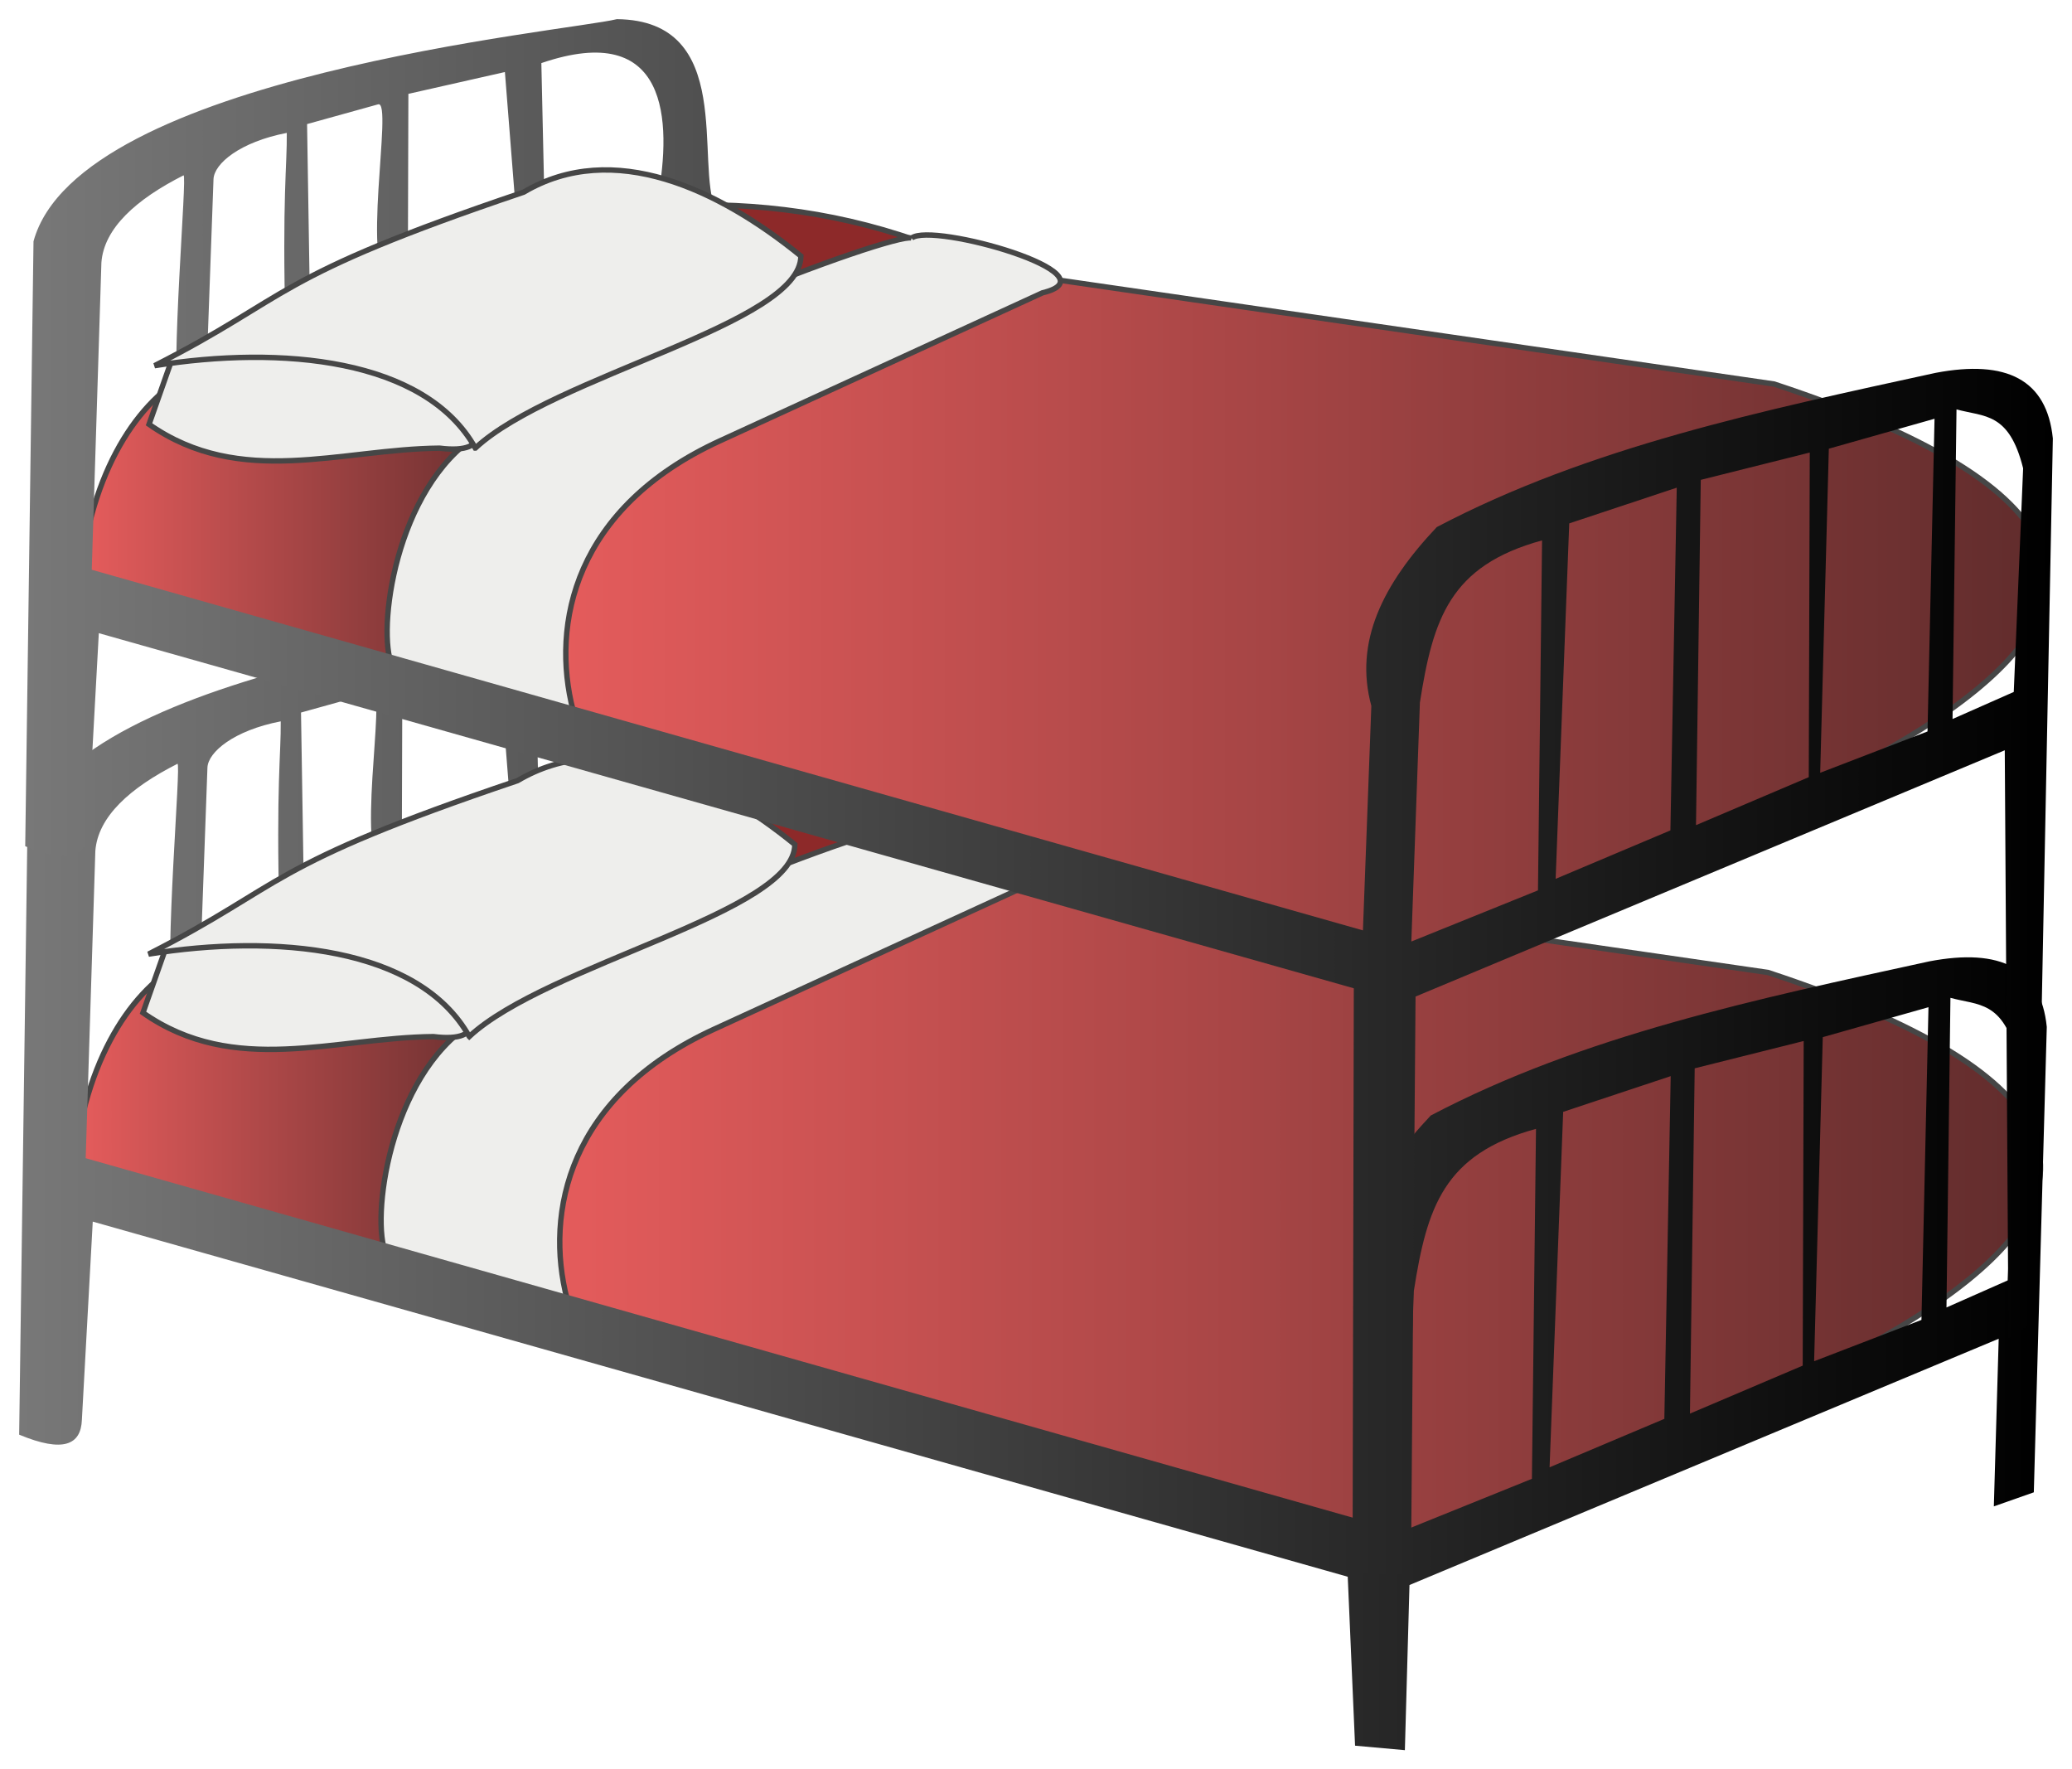
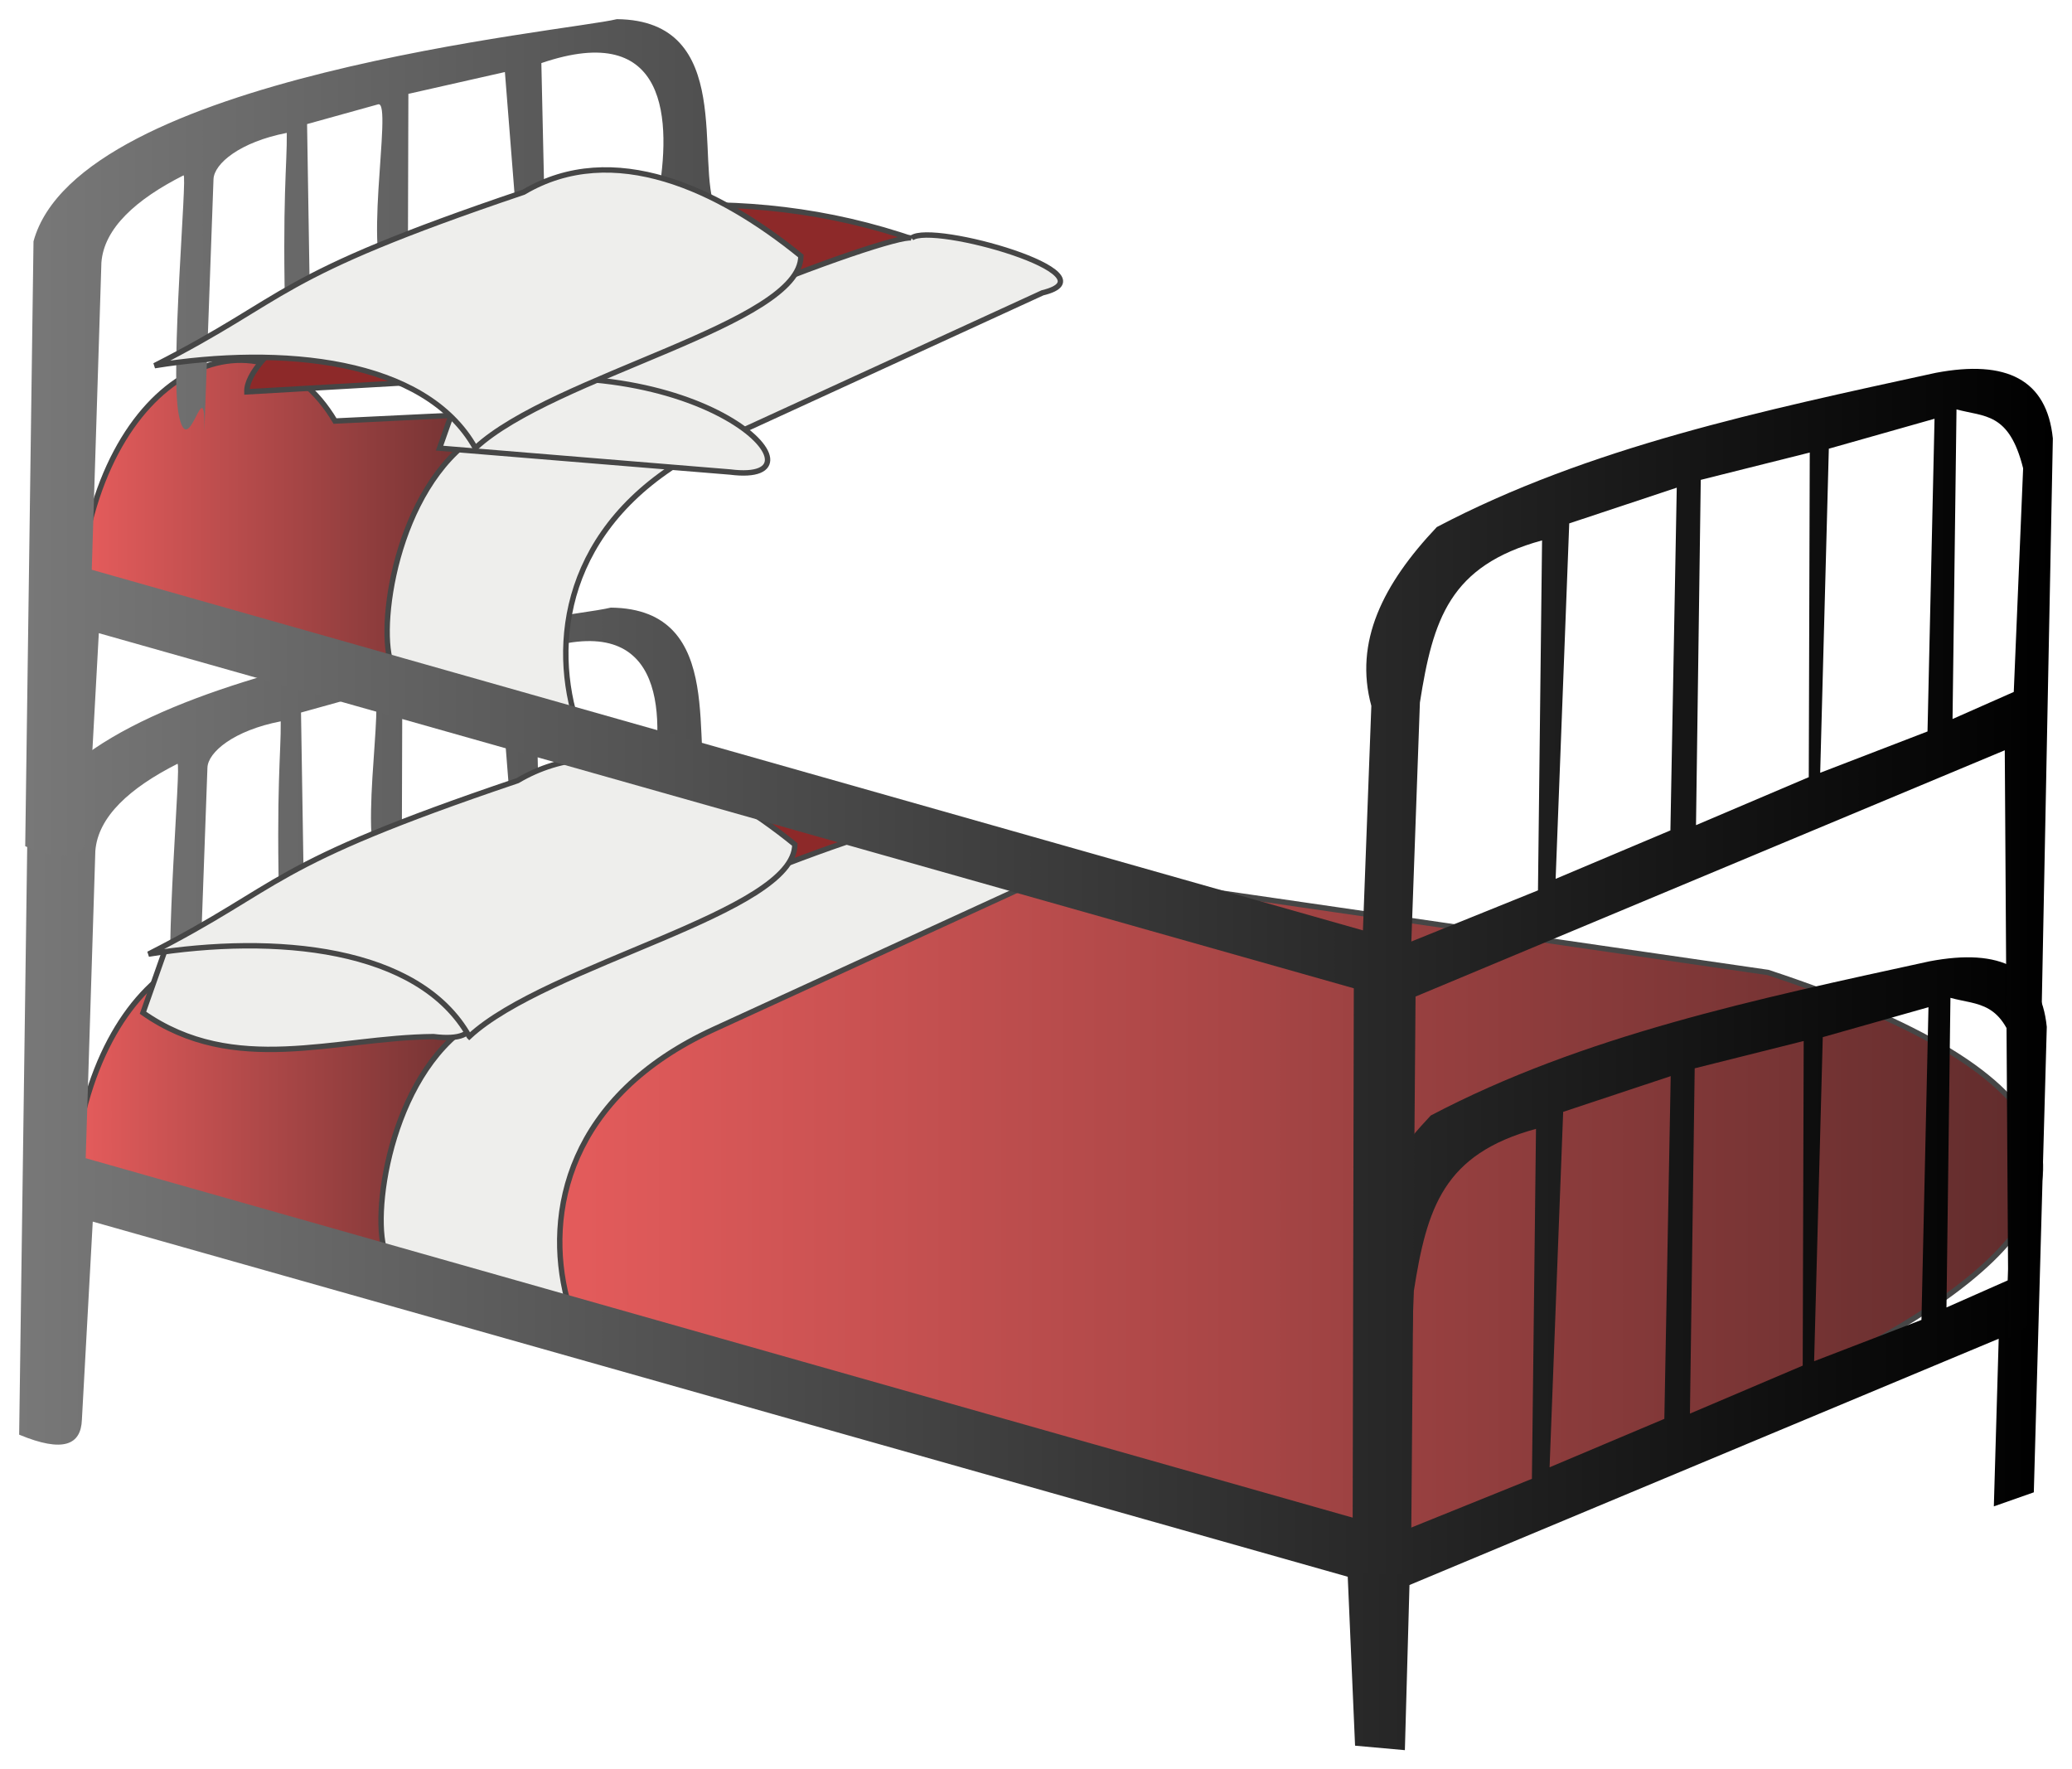
<svg xmlns="http://www.w3.org/2000/svg" xmlns:ns1="http://sodipodi.sourceforge.net/DTD/sodipodi-0.dtd" xmlns:ns2="http://www.inkscape.org/namespaces/inkscape" xmlns:xlink="http://www.w3.org/1999/xlink" id="svg2" ns1:docname="TMBunkBed.svg" viewBox="0 0 540.902 461.793" ns1:version="0.32" version="1.0" ns2:version="0.48.0 r9654" width="100%" height="100%">
  <defs id="defs12">
    <linearGradient id="linearGradient3858">
      <stop style="stop-color:#787878;stop-opacity:1;" offset="0" id="stop3860" />
      <stop style="stop-color:#000000;stop-opacity:1;" offset="1" id="stop3862" />
    </linearGradient>
    <linearGradient id="linearGradient3844">
      <stop style="stop-color:#e85d5d;stop-opacity:1;" offset="0" id="stop3846" />
      <stop style="stop-color:#602c2c;stop-opacity:1;" offset="1" id="stop3848" />
    </linearGradient>
    <linearGradient ns2:collect="always" xlink:href="#linearGradient3844" id="linearGradient3850" x1="307.058" y1="222.386" x2="425.337" y2="222.386" gradientUnits="userSpaceOnUse" gradientTransform="translate(-287.238,-85.758)" />
    <linearGradient ns2:collect="always" xlink:href="#linearGradient3844" id="linearGradient3852" x1="307.058" y1="222.386" x2="425.337" y2="222.386" gradientUnits="userSpaceOnUse" />
    <linearGradient ns2:collect="always" xlink:href="#linearGradient3844" id="linearGradient3854" x1="424.181" y1="247.495" x2="822.211" y2="247.495" gradientUnits="userSpaceOnUse" />
    <linearGradient ns2:collect="always" xlink:href="#linearGradient3844" id="linearGradient3856" x1="424.181" y1="247.495" x2="822.211" y2="247.495" gradientUnits="userSpaceOnUse" gradientTransform="translate(-287.238,-85.758)" />
    <linearGradient ns2:collect="always" xlink:href="#linearGradient3858" id="linearGradient3864" x1="293.822" y1="239.86" x2="823.14" y2="239.86" gradientUnits="userSpaceOnUse" />
    <linearGradient ns2:collect="always" xlink:href="#linearGradient3858" id="linearGradient3866" x1="293.822" y1="293.645" x2="823.14" y2="293.645" gradientUnits="userSpaceOnUse" gradientTransform="translate(-287.238,-85.758)" />
  </defs>
  <ns1:namedview id="base" bordercolor="#666666" ns2:pageshadow="2" ns2:window-y="-8" pagecolor="#ffffff" ns2:window-height="972" ns2:window-maximized="1" ns2:zoom="0.63105352" ns2:window-x="-8" showgrid="false" borderopacity="1.0" ns2:current-layer="svg2" ns2:cx="401.45193" ns2:cy="316.24352" ns2:window-width="1280" ns2:pageopacity="0.0" fit-margin-top="5" fit-margin-left="5" fit-margin-right="5" fit-margin-bottom="5" />
  <g transform="translate(-288.822,67.83)" id="g2989-1">
    <path d="m 397.009,264.993 -89.246,-24.966 c 4.778,-58.686 47.733,-76.629 66.936,-44.376 l 49.933,-2.416 -27.622,71.759 z" style="fill:url(#linearGradient3852);fill-opacity:1;fill-rule:evenodd;stroke:#464646;stroke-width:1.41;stroke-opacity:1" ns1:nodetypes="ccccc" ns2:connector-curvature="0" id="path2197-7" />
    <path d="M 643.749,337.208 434.165,273.483 C 386.376,213.848 537.833,157 556.237,157.79 l 194.137,28.201 c 175.432,57.868 -17.934,118.852 -106.625,151.218 z" style="fill:url(#linearGradient3854);fill-opacity:1;fill-rule:evenodd;stroke:#464646;stroke-width:1.41;stroke-opacity:1" ns1:nodetypes="ccccc" ns2:connector-curvature="0" id="path2189-4" />
    <path d="m 467.109,181.393 -115.425,6.638 c -0.55,-18.338 100.387,-77.24 192.214,-32.215 l -76.789,25.577 z" style="fill:#8d2929;fill-opacity:1;fill-rule:evenodd;stroke:#464646;stroke-width:1.41;stroke-opacity:1" ns1:nodetypes="cccc" ns2:connector-curvature="0" id="path2187-0" />
    <path d="m 525.226,147.89 c 5.364,-4.231 53.844,9.552 34.166,14.291 l -84.207,38.636 c -37.983,17.431 -44.193,47.789 -38.331,70.419 L 390.452,260.805 c -5.096,-5.129 -1.885,-42.016 17.595,-58.62 30.006,-25.568 112.417,-55.738 117.179,-54.295 z" style="fill:#eeeeec;fill-rule:evenodd;stroke:#464646;stroke-width:1.41;stroke-opacity:1" ns1:nodetypes="ccsccsc" ns2:connector-curvature="0" id="path2193-9" />
    <path d="m 389.507,160.629 c -8.593,-3.352 0.531,-48.772 -3.554,-47.639 l -18.55,5.155 0.79,49.726 -6.435,3.408 c -0.884,-34.213 0.451,-42.43 0.348,-50.835 -12.227,2.369 -18.987,8.024 -19.133,12.1 l -2.379,65.761 c 0.291,-17.158 -4.147,8.941 -6.722,-4.461 -2.271,-11.818 2.336,-62.855 1.268,-62.315 -12.359,6.252 -20.755,13.788 -21.43,22.757 l -2.518,80.178 331.844,94.126 2.195,-58.596 c -4.565,-16.721 3.032,-31.806 17.088,-46.67 39.675,-20.877 85.025,-30.396 130.219,-40.249 18.521,-3.521 29.051,1.768 30.603,17.121 l -3.385,121.475 -10.436,3.667 1.269,-43.756 -153.817,64.28 -1.203,43.102 -13.003,-1.166 -1.913,-44.094 -327.618,-92.692 -2.837,51.733 c -0.243,6.511 -4.819,8.683 -16.376,3.874 l 2.163,-157.874 c 11.775,-43.165 139.903,-54.878 152.29,-57.985 31.2,0.314 20.247,37.708 25.883,49.947 l -15.193,-3.23 c 3.643,-20.239 2.863,-46.608 -30.405,-35.249 l 0.982,44.007 -6.873,4.17 -3.624,-45.842 -25.197,5.697 -0.155,52.006 -4.203,-1.636 z m 300.292,66.174 -1.067,91.343 -33.057,13.35 2.233,-62.381 c 3.427,-21.709 7.714,-35.703 31.891,-42.313 z m 102.456,-31.75 -27.594,7.818 -2.256,84.583 28.017,-10.784 1.833,-81.617 z m -67.293,17.99 -28.069,9.322 -3.549,92.772 29.959,-12.641 1.659,-89.453 z m 34.721,-9.171 -0.259,84.729 -29.437,12.523 1.241,-90.12 28.454,-7.131 z m 55.701,4.113 -2.444,58.371 -15.983,7.065 1.034,-80.813 c 7.286,2.012 13.727,0.677 17.393,15.377 z" style="fill:url(#linearGradient3864);fill-opacity:1;fill-rule:evenodd" ns1:nodetypes="cscccsscsscccccccccccccccccccccccccccsccccccccccccccccccccccccc" ns2:connector-curvature="0" id="path1308-4" />
    <path d="m 401.987,202.73 c -25.803,0.23 -51.926,10.516 -75.844,-6.224 l 5.662,-16.053 c 63.072,-11.644 98.286,25.869 70.184,22.277 z" ns2:connector-curvature="0" style="fill:#eeeeec;fill-rule:evenodd;stroke:#464646;stroke-width:1.41;stroke-opacity:1" id="path2191-8" />
    <path d="m 411.328,202.702 c -13.111,-23.443 -50.746,-26.814 -83.732,-21.506 36.131,-18.38 29.93,-22.86 96.349,-45.279 23.354,-13.849 50.948,-0.772 72.365,16.665 0,17.755 -64.576,31.186 -84.982,50.121 z" ns2:connector-curvature="0" style="fill:#eeeeec;fill-rule:evenodd;stroke:#464646;stroke-width:1.41;stroke-opacity:1" id="path2185-8" />
  </g>
  <path id="path2197" ns2:connector-curvature="0" ns1:nodetypes="ccccc" style="fill:url(#linearGradient3850);fill-opacity:1;fill-rule:evenodd;stroke:#464646;stroke-width:1.41;stroke-opacity:1" d="M 109.771,179.235 20.525,154.269 c 4.778,-58.686 47.733,-76.629 66.936,-44.376 l 49.933,-2.416 -27.622,71.759 z" />
-   <path id="path2189" ns2:connector-curvature="0" ns1:nodetypes="ccccc" style="fill:url(#linearGradient3856);fill-opacity:1;fill-rule:evenodd;stroke:#464646;stroke-width:1.41;stroke-opacity:1" d="M 356.51,251.45 146.927,187.725 C 99.138,128.09 250.595,71.242 268.999,72.032 l 194.137,28.201 c 175.432,57.868 -17.934,118.852 -106.625,151.218 z" />
  <path id="path2187" ns2:connector-curvature="0" ns1:nodetypes="cccc" style="fill:#8d2929;fill-opacity:1;fill-rule:evenodd;stroke:#464646;stroke-width:1.41;stroke-opacity:1" d="M 179.87,95.635 64.445,102.272 C 63.895,83.934 164.832,25.032 256.659,70.057 l -76.789,25.577 z" />
  <path id="path2193" ns2:connector-curvature="0" ns1:nodetypes="ccsccsc" style="fill:#eeeeec;fill-rule:evenodd;stroke:#464646;stroke-width:1.41;stroke-opacity:1" d="m 237.987,62.132 c 5.364,-4.231 53.844,9.552 34.166,14.291 l -84.207,38.636 c -37.983,17.431 -44.193,47.789 -38.331,70.419 l -46.402,-10.431 c -5.096,-5.129 -1.885,-42.016 17.595,-58.62 30.006,-25.568 112.417,-55.738 117.179,-54.295 z" />
  <path id="path1308" ns2:connector-curvature="0" ns1:nodetypes="cscccsscssccccccccccccccccccccccccccccscccccccccccccccccccccccccc" style="fill:url(#linearGradient3866);fill-opacity:1;fill-rule:evenodd" d="m 102.268,74.871 c -8.593,-3.352 0.531,-48.772 -3.554,-47.639 l -18.55,5.155 0.79,49.726 -6.435,3.408 c -0.884,-34.213 0.451,-42.43 0.348,-50.835 -12.227,2.369 -18.987,8.024 -19.133,12.1 l -2.379,65.761 c 0.291,-17.158 -4.147,8.941 -6.722,-4.461 -2.271,-11.818 2.336,-62.855 1.268,-62.315 -12.359,6.252 -20.755,13.788 -21.43,22.757 l -2.518,80.178 331.844,94.126 2.195,-58.596 c -4.565,-16.721 3.032,-31.806 17.088,-46.67 39.675,-20.877 85.025,-30.396 130.219,-40.249 18.521,-3.521 29.051,1.768 30.603,17.121 l -4.505,230.166 -7.074,4.787 -0.972,-153.566 -153.817,64.28 -1.203,150.672 -15.244,-0.045 0.328,-152.784 -139.578,-39.49 -188.04,-53.201 -2.837,51.733 c -0.243,6.511 -4.819,8.683 -16.376,3.874 l 2.163,-157.874 C 20.521,19.82 148.649,8.107 161.036,5 c 31.2,0.314 20.247,37.708 25.883,49.947 l -15.193,-3.23 c 3.643,-20.239 2.863,-46.608 -30.405,-35.249 l 0.982,44.007 -6.873,4.17 -3.624,-45.842 -25.197,5.697 -0.155,52.006 -4.203,-1.636 z m 300.292,66.174 -1.067,91.343 -33.057,13.35 2.233,-62.381 c 3.427,-21.709 7.714,-35.703 31.891,-42.313 z m 102.456,-31.75 -27.594,7.818 -2.256,84.583 28.017,-10.784 z m -67.293,17.99 -28.069,9.322 -3.549,92.772 29.959,-12.641 z m 34.721,-9.171 -0.259,84.729 -29.437,12.523 1.241,-90.12 z m 55.701,4.113 -2.444,58.371 -15.983,7.065 1.034,-80.813 c 7.286,2.012 13.727,0.677 17.393,15.377 z" />
-   <path id="path2191" style="fill:#eeeeec;fill-rule:evenodd;stroke:#464646;stroke-width:1.41;stroke-opacity:1" ns2:connector-curvature="0" d="m 114.749,116.972 c -25.803,0.23 -51.926,10.516 -75.844,-6.224 l 5.662,-16.053 c 63.072,-11.644 98.286,25.869 70.184,22.277 z" />
+   <path id="path2191" style="fill:#eeeeec;fill-rule:evenodd;stroke:#464646;stroke-width:1.41;stroke-opacity:1" ns2:connector-curvature="0" d="m 114.749,116.972 l 5.662,-16.053 c 63.072,-11.644 98.286,25.869 70.184,22.277 z" />
  <path id="path2185" style="fill:#eeeeec;fill-rule:evenodd;stroke:#464646;stroke-width:1.41;stroke-opacity:1" ns2:connector-curvature="0" d="M 124.09,116.944 C 110.979,93.501 73.344,90.13 40.358,95.437 c 36.131,-18.38 29.93,-22.86 96.349,-45.279 23.354,-13.849 50.948,-0.772 72.365,16.665 0,17.755 -64.576,31.186 -84.982,50.121 z" />
</svg>